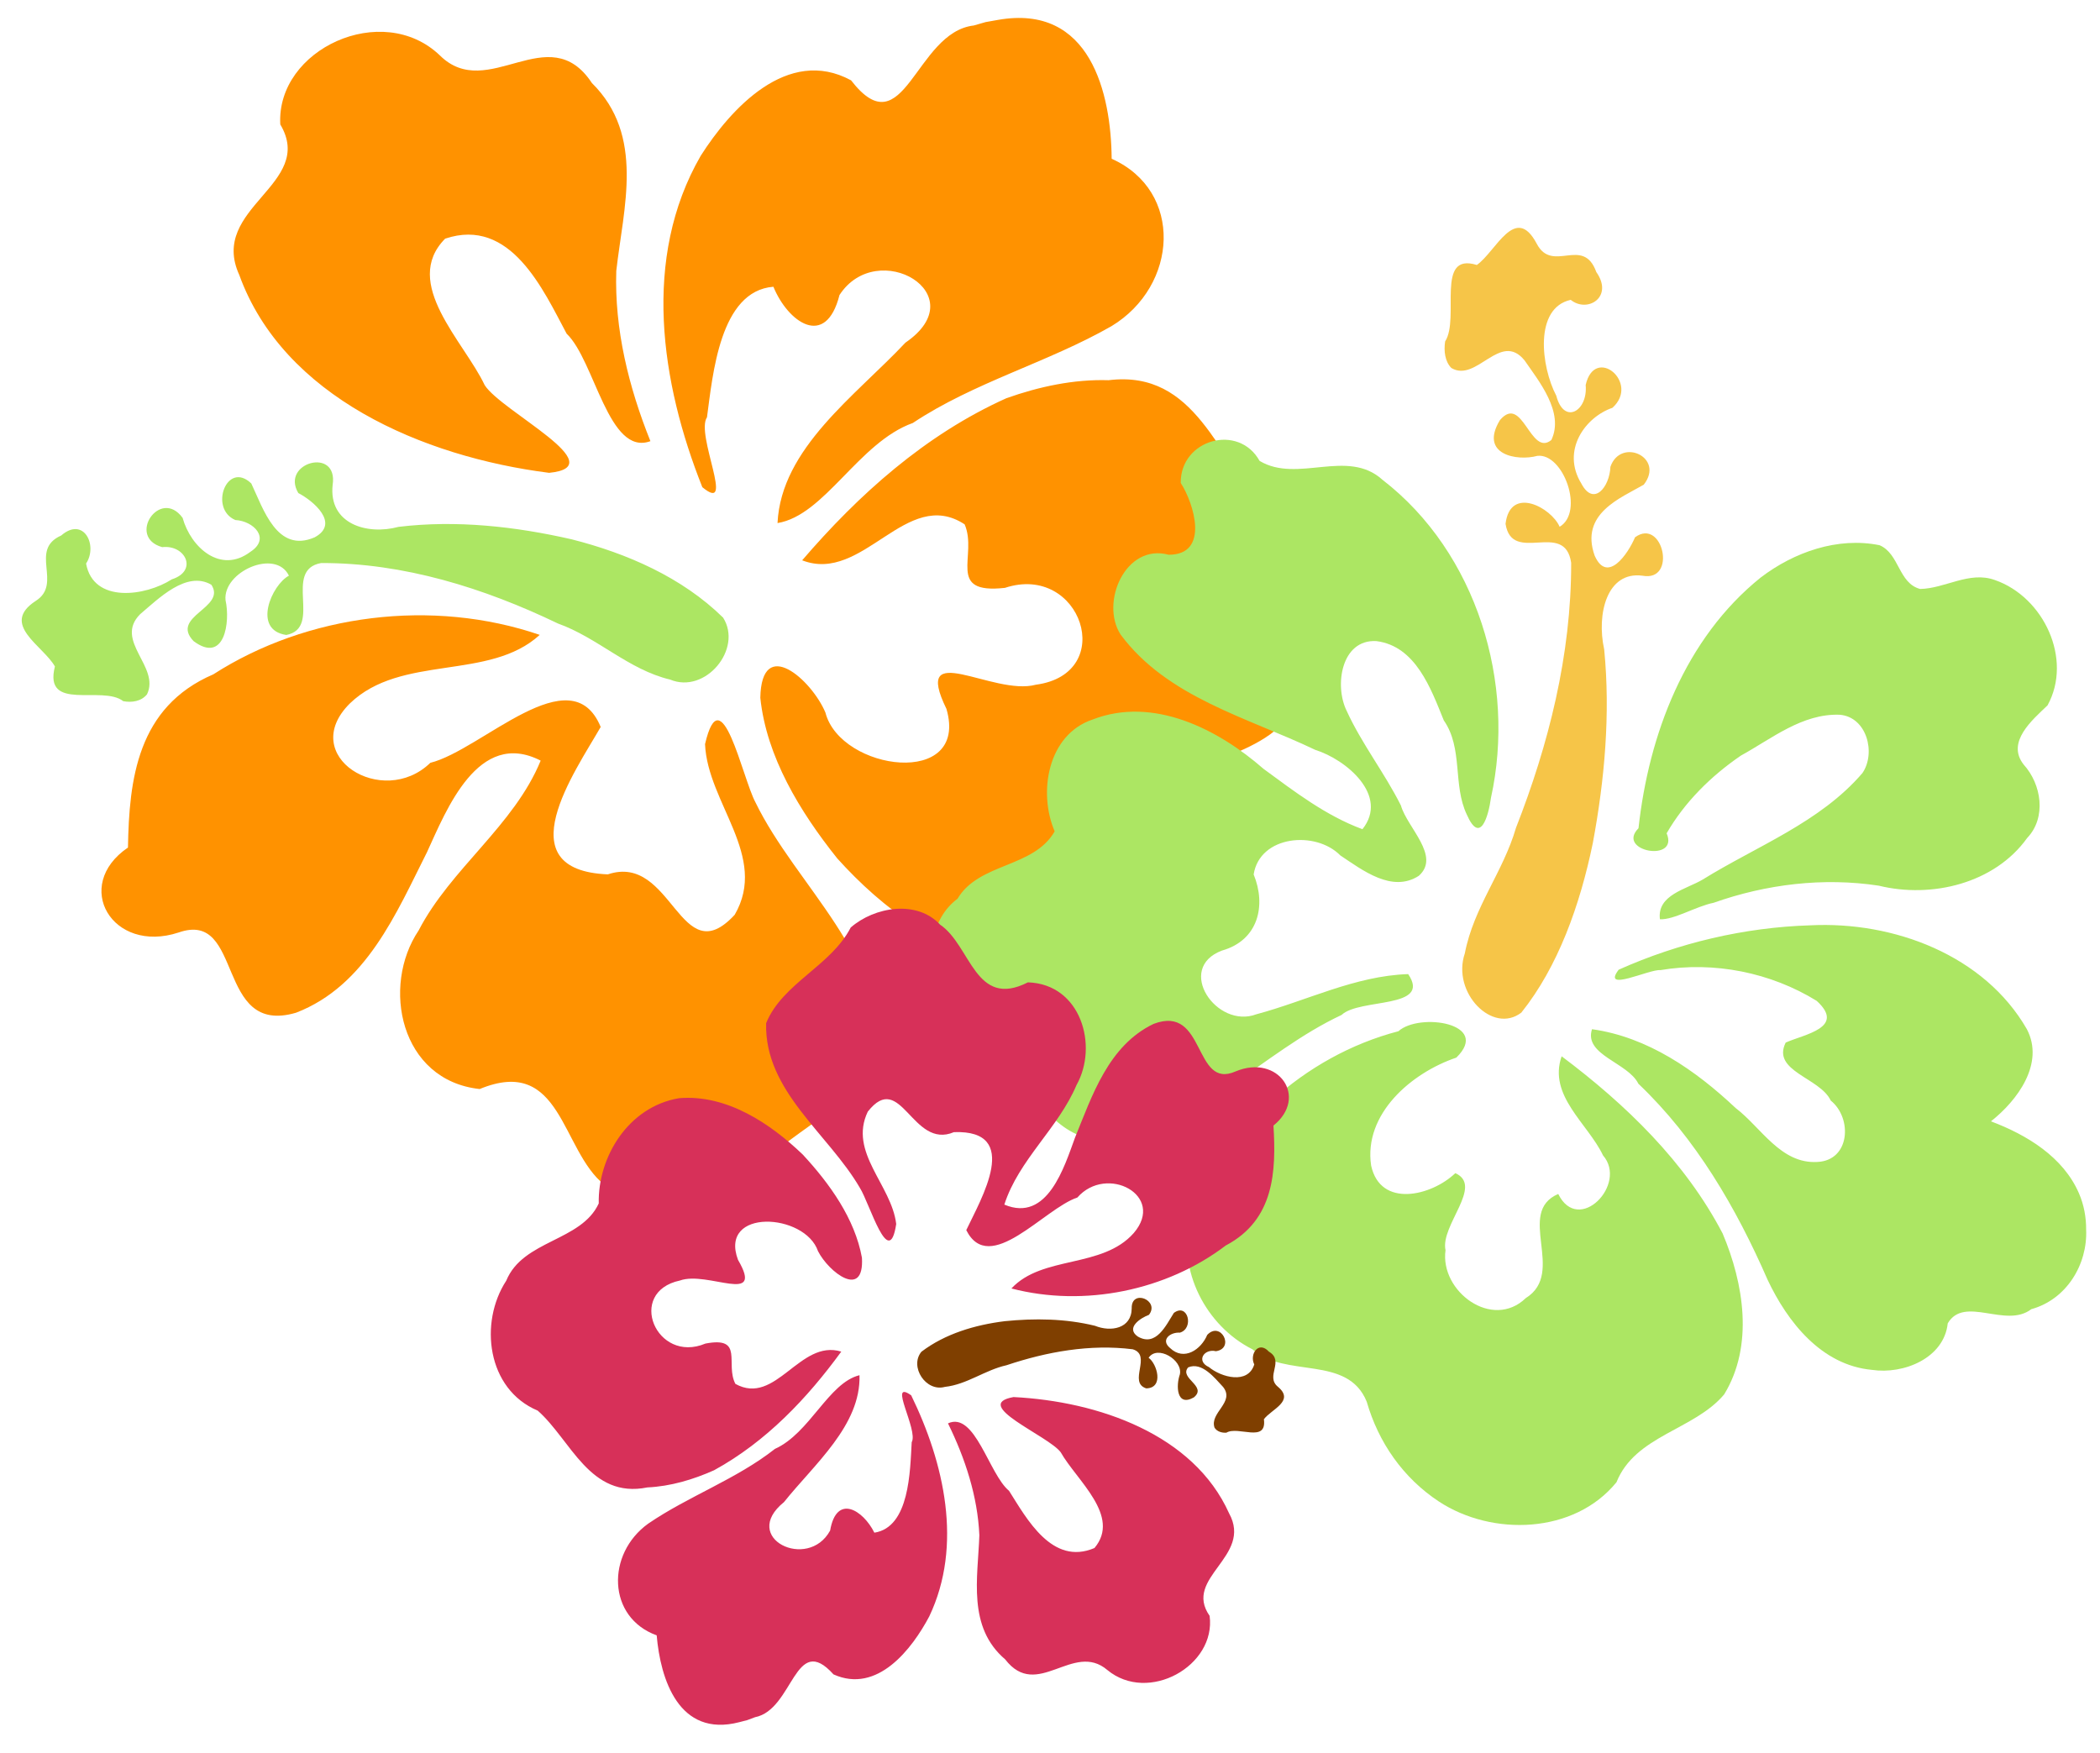
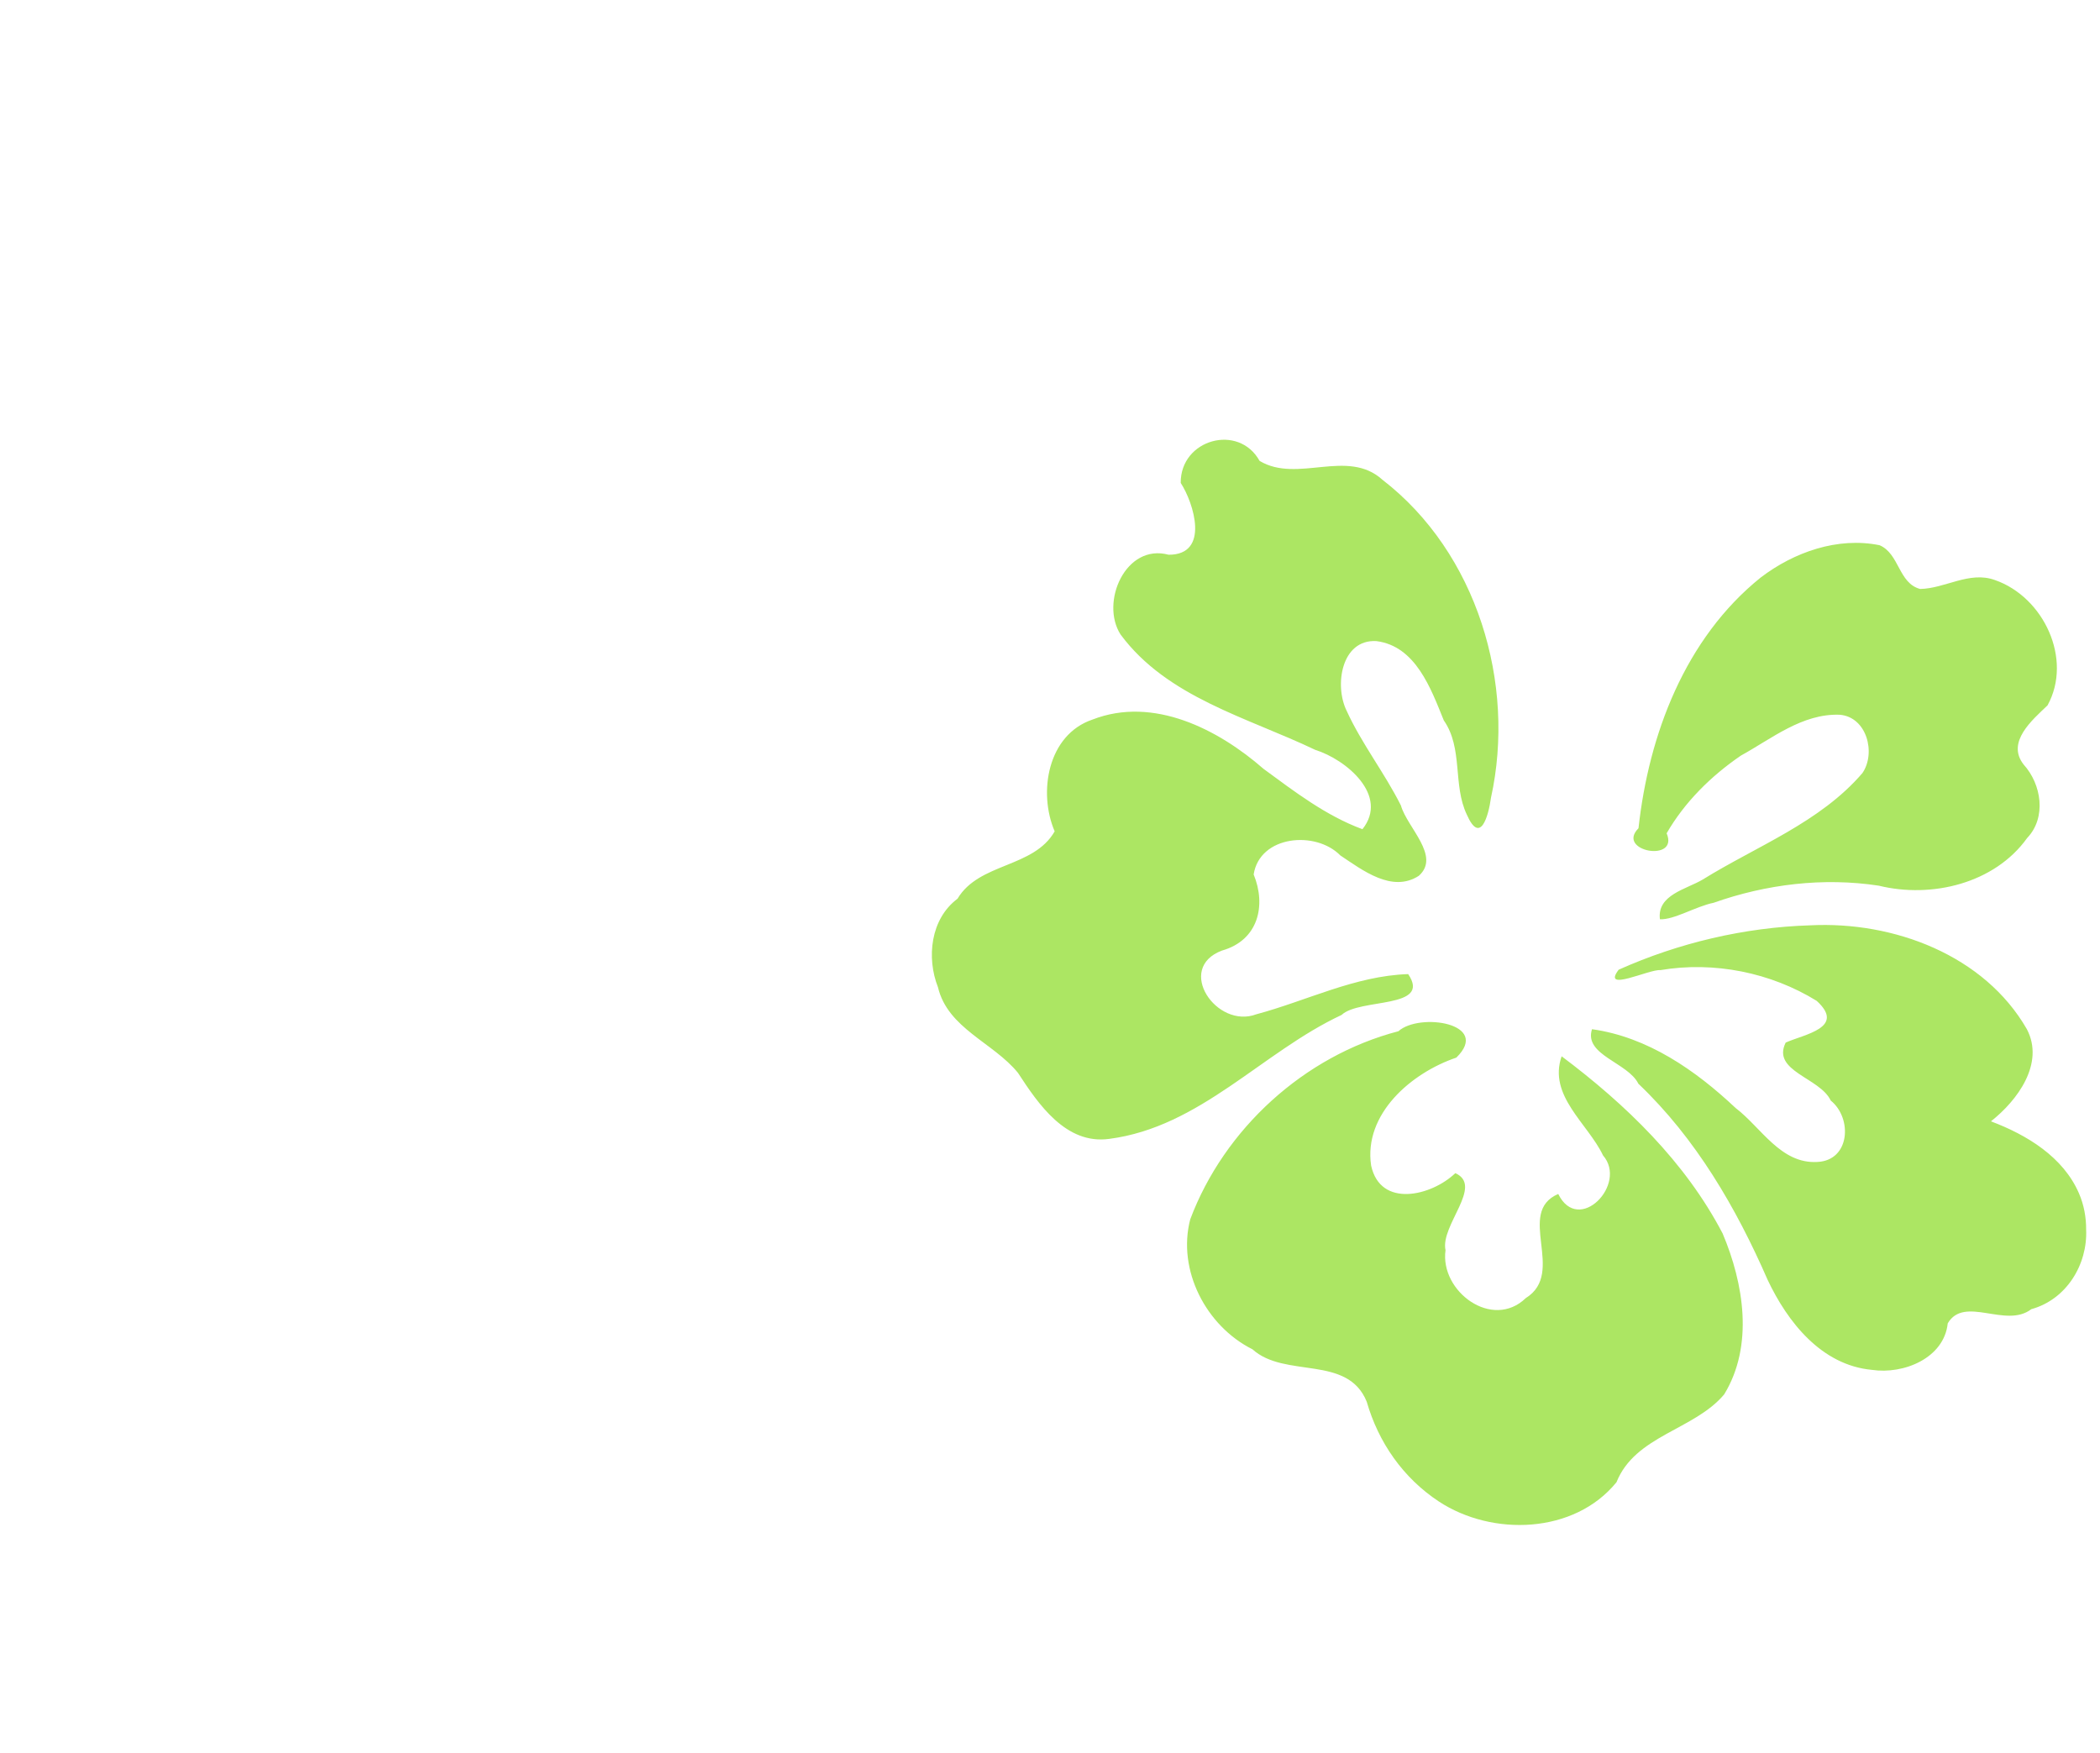
<svg xmlns="http://www.w3.org/2000/svg" fill="#000000" height="250.3" preserveAspectRatio="xMidYMid meet" version="1" viewBox="138.9 96.9 299.9 250.3" width="299.9" zoomAndPan="magnify">
  <g id="change1_1">
-     <path d="m156.5 197.04c-2.98-2.343-11.424 1.607-9.758-4.96-1.711-3.003-7.884-6.011-2.723-9.372 3.869-2.463-1.045-7.268 3.622-9.33 3.2-2.769 5.275 1.396 3.552 4.005 1.04 5.752 8.509 4.662 12.246 2.255 3.768-1.203 1.958-4.977-1.374-4.597-5.13-1.429-0.287-8.561 2.912-4.185 1.17 4.228 5.428 8.062 9.674 4.858 2.963-1.913 0.458-4.415-2.146-4.546-3.797-1.622-1.206-8.563 2.283-5.22 1.717 3.626 3.678 10.025 9.053 7.688 3.661-1.982-0.229-5.227-2.34-6.321-2.58-4.349 5.734-6.647 4.905-1.165-0.606 5.563 4.893 7.216 9.406 5.994 8.251-0.995 16.656-0.065 24.724 1.779 7.92 2.005 15.782 5.443 21.632 11.186 2.831 4.484-2.542 10.946-7.561 8.848-5.931-1.403-10.35-5.985-16.026-8.009-10.522-5.06-22.025-8.673-33.825-8.636-5.525 0.989 0.29 9.258-4.971 10.273-4.918-0.72-2.068-7.181 0.375-8.467-1.898-3.923-9.437-0.573-9.053 3.491 0.705 3.146-0.137 9.145-4.559 5.857-3.424-3.565 4.738-4.745 2.535-8.054-3.553-2.071-7.568 2.015-10.165 4.201-3.795 3.801 2.883 7.482 0.978 11.448-0.808 1.007-2.186 1.212-3.397 0.979z" fill="#ace663" />
-   </g>
+     </g>
  <g id="change2_1">
-     <path d="m225.24 266.13c-6.253-4.934-6.073-18.554-17.839-13.699-11.36-1.231-14.076-14.676-8.713-22.652 4.588-8.844 13.624-14.973 17.425-24.25-8.944-4.591-13.476 7.09-16.231 13.07-4.348 8.617-8.663 19.063-18.701 22.933-11.594 3.41-7.391-14.744-16.778-11.455-9.469 3.106-15.231-6.691-7.228-12.134 0.166-9.712 1.319-20.067 12.187-24.736 13.427-8.619 31.312-10.874 46.616-5.637-7.194 6.6-19.781 2.707-27.117 9.796-7.524 7.479 4.67 15.099 11.495 8.476 7.315-1.809 20.101-15.38 24.328-5.119-3.672 6.401-13.635 20.46 1.021 21.05 9.26-3.102 10.287 14.243 18.117 5.771 4.85-8.355-3.878-15.939-4.235-24.37 2.309-9.958 5.32 4.785 7.191 8.297 5.85 12.044 18.87 22.152 17.354 36.562-4.152 8.243-14.802 11.082-19.69 18.968-5.453 4.04-14.646 4.841-19.204-0.872h1.22e-4zm-7.913-101.7c-18.104-2.296-37.97-10.885-44.256-28.263-4.412-9.65 10.978-12.878 5.856-21.498-0.593-10.751 14.592-17.728 22.795-9.85 6.853 6.774 15.527-5.428 21.704 3.934 7.602 7.509 4.502 17.8 3.485 26.833-0.272 8.321 1.763 16.572 4.874 24.319-5.989 2.199-7.933-11.498-11.964-15.351-3.336-6.24-7.995-16.713-17.349-13.57-6.286 6.362 2.717 14.701 5.648 20.924 2.406 3.761 18.523 11.591 9.207 12.521l-1e-4 1e-4zm65.302-10.662c-11.636 5.23-21.143 13.808-29.172 23.153 8.722 3.397 14.884-10.591 23.203-5.136 1.917 4.435-2.743 10.02 5.756 9.07 10.878-3.59 16.158 12.26 4.416 13.833-6.132 1.663-17.755-6.752-12.769 3.453 3.284 11.348-15.127 8.895-17.285 0.522-1.953-4.657-9.126-11.063-9.297-2.109 0.869 8.403 5.654 16.266 10.986 22.939 6.379 7.069 15.188 14.051 25.532 14.004 11.076-0.979 18.41-11.243 18.951-21.076 4.383-7.817 16.813-6.506 21.082-14.927 6.529-8.443 5.954-22.774-4.594-28.157-6.66-6.798-9.68-19.683-22.219-18.138-4.991-0.154-9.943 0.92-14.589 2.569h-1e-4zm-4.666-53.227c-8.393 0.962-9.915 17.663-17.525 7.83-9.09-4.932-17.253 4.148-21.473 10.784-8.422 14.604-5.7 32.415 0.234 47.321 4.824 3.989-1.009-7.525 0.665-9.982 0.824-6.046 1.822-18.057 9.486-18.641 2.049 5.025 7.465 8.95 9.438 1.179 5.41-8.308 19.497-0.095 9.418 6.803-7.103 7.571-17.755 15.066-18.268 25.767 6.752-1.1 11.589-11.531 19.322-14.293 8.769-5.833 19.294-8.632 28.374-13.83 9.526-5.758 10.327-19.296 0.023-23.906-0.076-9.291-3.011-22.174-16.247-19.83l-1.753 0.311-1.695 0.487h-1.22e-4z" fill="#ff9200" />
-   </g>
+     </g>
  <g id="change3_1">
-     <path d="m345.28 145.66c2.138-3.334-1.466-12.782 4.525-10.918 2.74-1.915 5.483-8.821 8.55-3.047 2.247 4.329 6.63-1.17 8.511 4.053 2.526 3.58-1.274 5.902-3.653 3.974-5.247 1.163-4.252 9.521-2.057 13.701 1.097 4.216 4.54 2.19 4.193-1.538 1.304-5.74 7.81-0.321 3.818 3.258-3.857 1.309-7.354 6.073-4.431 10.824 1.745 3.315 4.028 0.512 4.147-2.401 1.48-4.248 7.811-1.349 4.762 2.554-3.308 1.921-9.146 4.115-7.014 10.13 1.808 4.096 4.769-0.256 5.767-2.618 3.967-2.886 6.064 6.415 1.063 5.488-5.075-0.678-6.583 5.474-5.468 10.524 0.908 9.231 0.059 18.636-1.623 27.663-1.829 8.862-4.965 17.658-10.205 24.203-4.09 3.167-9.986-2.845-8.072-8.46 1.28-6.636 5.46-11.58 7.306-17.93 4.616-11.773 7.912-24.644 7.879-37.846-0.902-6.182-8.446 0.325-9.371-5.562 0.656-5.502 6.551-2.314 7.724 0.42 3.579-2.124 0.523-10.558-3.185-10.129-2.87 0.789-8.343-0.153-5.343-5.101 3.252-3.831 4.329 5.301 7.347 2.837 1.889-3.975-1.838-8.468-3.832-11.374-3.468-4.246-6.825 3.226-10.443 1.095-0.918-0.904-1.106-2.445-0.894-3.801z" fill="#f6c548" />
-   </g>
+     </g>
  <g id="change1_2">
    <path d="m276.03 222.84c3.249-5.091 10.99-4.023 14.167-9.191-2.214-5.624-0.579-13.827 5.895-15.791 8.785-3.109 17.903 1.944 24.191 7.79 4.339 3.395 8.684 6.959 13.855 9.054 3.978-4.69-2.017-10.02-6.394-11.537-9.525-4.927-20.886-8.123-27.272-17.322-2.808-4.697 1.131-13.024 7.21-11.176 5.929 0.207 3.816-7.281 2.045-10.197 0.137-6.225 8.526-8.287 11.357-2.796 5.32 3.412 12.599-1.451 17.452 3.235 13.183 10.837 18.18 29.67 14.089 45.864-0.455 2.687-1.75 6.693-3.519 2.319-1.909-4.315-0.213-9.473-2.876-13.566-1.693-4.568-3.67-10.72-9.263-11.613-5.015-0.45-6.228 6.166-4.562 9.815 2.006 4.784 5.142 9.034 7.327 13.756 0.803 3.198 5.496 7.406 2.247 10.121-3.913 2.357-8.017-1.063-11.118-3.262-3.411-3.691-11.414-3.215-12.451 2.339 1.675 4.449 0.409 9.415-4.864 10.725-6.782 2.317-1.123 11.219 4.633 9.245 7.24-1.699 14.262-5.055 21.847-5.065 3.239 5.113-7.036 3.184-9.689 5.538-11.527 4.961-20.671 15.381-33.716 16.664-6.199 0.658-9.958-5.271-12.725-9.82-3.379-4.445-9.835-6.651-11.047-12.586-1.53-4.269-0.765-9.786 3.181-12.544l-2e-4 1e-4zm97.516-7.056c1.873-13.313 7.484-26.899 18.558-35.256 4.854-3.465 11.144-5.482 17.102-4.081 2.802 1.294 2.52 5.509 5.595 6.425 3.582 0.052 7.119-2.385 10.72-0.942 6.889 2.634 10.782 11.635 6.955 18.121-2.209 1.993-6.106 5.046-3.668 8.345 2.464 2.889 3.049 7.668 0.173 10.498-4.848 6.35-13.901 8.236-21.397 6.148-7.875-1.449-16.051-0.711-23.651 1.716-2.515 0.42-5.763 2.292-7.731 2.111-0.324-3.506 3.9-4.155 6.286-5.48 7.895-4.558 16.995-7.626 23.266-14.493 2.051-2.808 0.876-7.995-2.993-8.425-5.342-0.354-9.783 3.104-14.284 5.398-4.344 2.78-8.224 6.376-10.936 10.761 1.681 4.29-7.381 2.349-3.995-0.845v1.53e-4zm10.223 58.224c-5.01-10.378-13.244-18.848-22.201-26.01-2.136 5.574 3.443 9.7 5.467 14.325 3.453 4.232-3.847 11.308-6.56 5.312-6.224 2.446 0.837 11.274-5.084 14.715-4.934 4.484-12.257-1.345-11.254-7.185-0.668-3.568 5.763-9.017 1.737-10.955-3.479 3.142-10.849 4.716-11.984-1.467-0.861-7.391 6.139-13.04 12.64-15.021 5.173-4.746-5.071-6.636-8.151-4.022-13.593 3.102-25.304 13.196-30.546 25.931-2.105 7.184 1.773 15.3 8.313 18.83 4.517 4.34 13.554 1.143 16.076 7.989 1.502 5.874 4.838 11.007 9.839 14.548 7.499 5.27 19.22 5.251 25.458-1.962 2.88-6.601 11.318-7.093 15.757-12.058 4.466-6.833 3.281-15.754 0.493-22.97v-9.2e-5zm51.038-4.16c-2.079-5.263-7.174-8.58-12.248-10.669 3.883-2.87 7.939-8.015 5.541-12.989-5.756-10.779-18.564-16.029-30.461-15.79-9.418-8.54e-4 -18.868 1.923-27.548 5.49-2.599 3.218 4.386 0.033 5.947 0.244 7.689-1.061 15.771 0.834 22.187 5.081 4.075 3.968-1.948 4.714-4.614 5.813-2.179 4.041 4.747 5.152 6.172 8.475 3.037 2.606 2.516 8.654-2.2 8.707-5.224 0.136-7.851-5.177-11.409-8.061-5.529-5.538-12.22-10.528-20.152-11.883-1.313 3.66 4.988 4.907 6.375 7.983 7.977 8.065 13.421 18.163 17.588 28.572 2.663 6.117 7.307 12.423 14.495 13.31 4.499 0.813 10.336-1.347 11.021-6.308 2.503-3.952 8.26 1.04 11.992-1.653 5.062-1.226 8.243-6.126 8.177-11.122 0.064-1.767-0.206-3.554-0.864-5.201l1e-4 1e-4z" fill="#ace663" transform="rotate(-1.772 353.9 236.61)" />
  </g>
  <g id="change4_1">
-     <path d="m256.63 338.4c-4.157-3.302-4.038-12.418-11.861-9.168-7.553-0.824-9.36-9.822-5.793-15.16 3.05-5.919 9.059-10.021 11.586-16.229-5.947-3.073-8.96 4.745-10.792 8.747-2.891 5.767-5.76 12.758-12.434 15.348-7.709 2.282-4.915-9.868-11.156-7.666-6.296 2.079-10.127-4.478-4.806-8.121 0.11-6.5 0.877-13.43 8.103-16.555 8.928-5.768 20.819-7.278 30.995-3.773-4.783 4.417-13.153 1.812-18.03 6.556-5.002 5.005 3.105 10.105 7.643 5.673 4.864-1.211 13.365-10.293 16.176-3.426-2.442 4.284-9.066 13.693 0.679 14.088 6.157-2.076 6.84 9.532 12.046 3.862 3.225-5.591-2.578-10.667-2.816-16.31 1.535-6.664 3.537 3.203 4.782 5.553 3.89 8.06 12.546 14.825 11.539 24.47-2.761 5.516-9.842 7.417-13.092 12.694-3.625 2.704-9.738 3.24-12.769-0.584h9.2e-5zm-5.262-68.062c-12.037-1.536-25.246-7.285-29.426-18.915-2.934-6.458 7.299-8.619 3.894-14.388-0.394-7.195 9.702-11.865 15.156-6.592 4.557 4.534 10.324-3.633 14.431 2.633 5.054 5.026 2.993 11.913 2.317 17.958-0.181 5.569 1.172 11.091 3.241 16.276-3.982 1.472-5.274-7.695-7.955-10.274-2.218-4.176-5.316-11.186-11.535-9.082-4.18 4.258 1.807 9.839 3.755 14.003 1.6 2.517 12.316 7.757 6.122 8.38h-9.2e-5zm43.419-7.136c-7.737 3.5-14.058 9.241-19.397 15.495 5.799 2.274 9.896-7.088 15.428-3.437 1.275 2.968-1.824 6.706 3.827 6.07 7.233-2.402 10.743 8.205 2.936 9.258-4.077 1.113-11.806-4.519-8.49 2.311 2.183 7.594-10.058 5.953-11.492 0.349-1.299-3.117-6.068-7.404-6.181-1.412 0.578 5.624 3.76 10.886 7.304 15.352 4.242 4.731 10.098 9.403 16.976 9.372 7.364-0.655 12.241-7.525 12.6-14.105 2.914-5.232 11.179-4.354 14.018-9.99 4.341-5.65 3.959-15.242-3.055-18.844-4.428-4.549-6.436-13.173-14.774-12.139-3.318-0.103-6.611 0.616-9.7 1.719h-1e-4zm-3.102-35.622c-5.581 0.644-6.593 11.821-11.652 5.24-6.044-3.301-11.471 2.776-14.277 7.217-5.6 9.774-3.79 21.694 0.156 31.669 3.208 2.67-0.671-5.036 0.442-6.68 0.548-4.047 1.211-12.085 6.307-12.475 1.362 3.363 4.964 5.99 6.275 0.789 3.597-5.56 12.963-0.064 6.262 4.553-4.723 5.067-11.805 10.083-12.146 17.245 4.489-0.736 7.705-7.717 12.847-9.566 5.83-3.904 12.829-5.777 18.866-9.256 6.334-3.853 6.866-12.914 0.016-15.999-0.05-6.218-2.002-14.84-10.803-13.272l-1.165 0.208-1.127 0.326h-6.1e-5z" fill="#d73059" transform="rotate(175.6 267 284)" />
-   </g>
+     </g>
  <g id="change5_1">
-     <path d="m277.75 281.71c-1.552 1.211-5.953-0.83-5.085 2.563-0.892 1.552-4.108 3.106-1.419 4.842 2.016 1.273-0.545 3.755 1.887 4.821 1.667 1.43 2.749-0.721 1.851-2.069 0.542-2.972 4.434-2.408 6.381-1.165 1.963 0.622 1.02 2.571-0.716 2.375-2.673 0.739-0.149 4.423 1.517 2.162 0.61-2.184 2.828-4.165 5.04-2.51 1.544 0.988 0.239 2.281-1.118 2.349-1.978 0.838-0.628 4.424 1.19 2.697 0.895-1.873 1.916-5.18 4.717-3.972 1.907 1.024-0.119 2.701-1.219 3.266-1.344 2.247 2.987 3.434 2.556 0.602-0.316-2.874 2.549-3.728 4.901-3.097 4.299 0.514 8.679 0.033 12.882-0.919 4.127-1.036 8.223-2.812 11.271-5.78 1.475-2.317-1.325-5.656-3.94-4.572-3.09 0.725-5.393 3.092-8.35 4.138-5.483 2.615-11.476 4.481-17.625 4.462-2.879-0.511 0.151-4.783-2.59-5.308-2.562 0.372-1.077 3.71 0.195 4.375-0.989 2.027-4.917 0.296-4.717-1.804 0.367-1.625-0.071-4.725-2.376-3.026-1.784 1.842 2.469 2.452 1.321 4.161-1.851 1.07-3.943-1.041-5.297-2.171-1.977-1.964 1.502-3.866 0.51-5.915-0.421-0.52-1.139-0.626-1.77-0.506z" fill="#7f3f00" transform="rotate(187 296.5 290.5)" />
-   </g>
+     </g>
</svg>